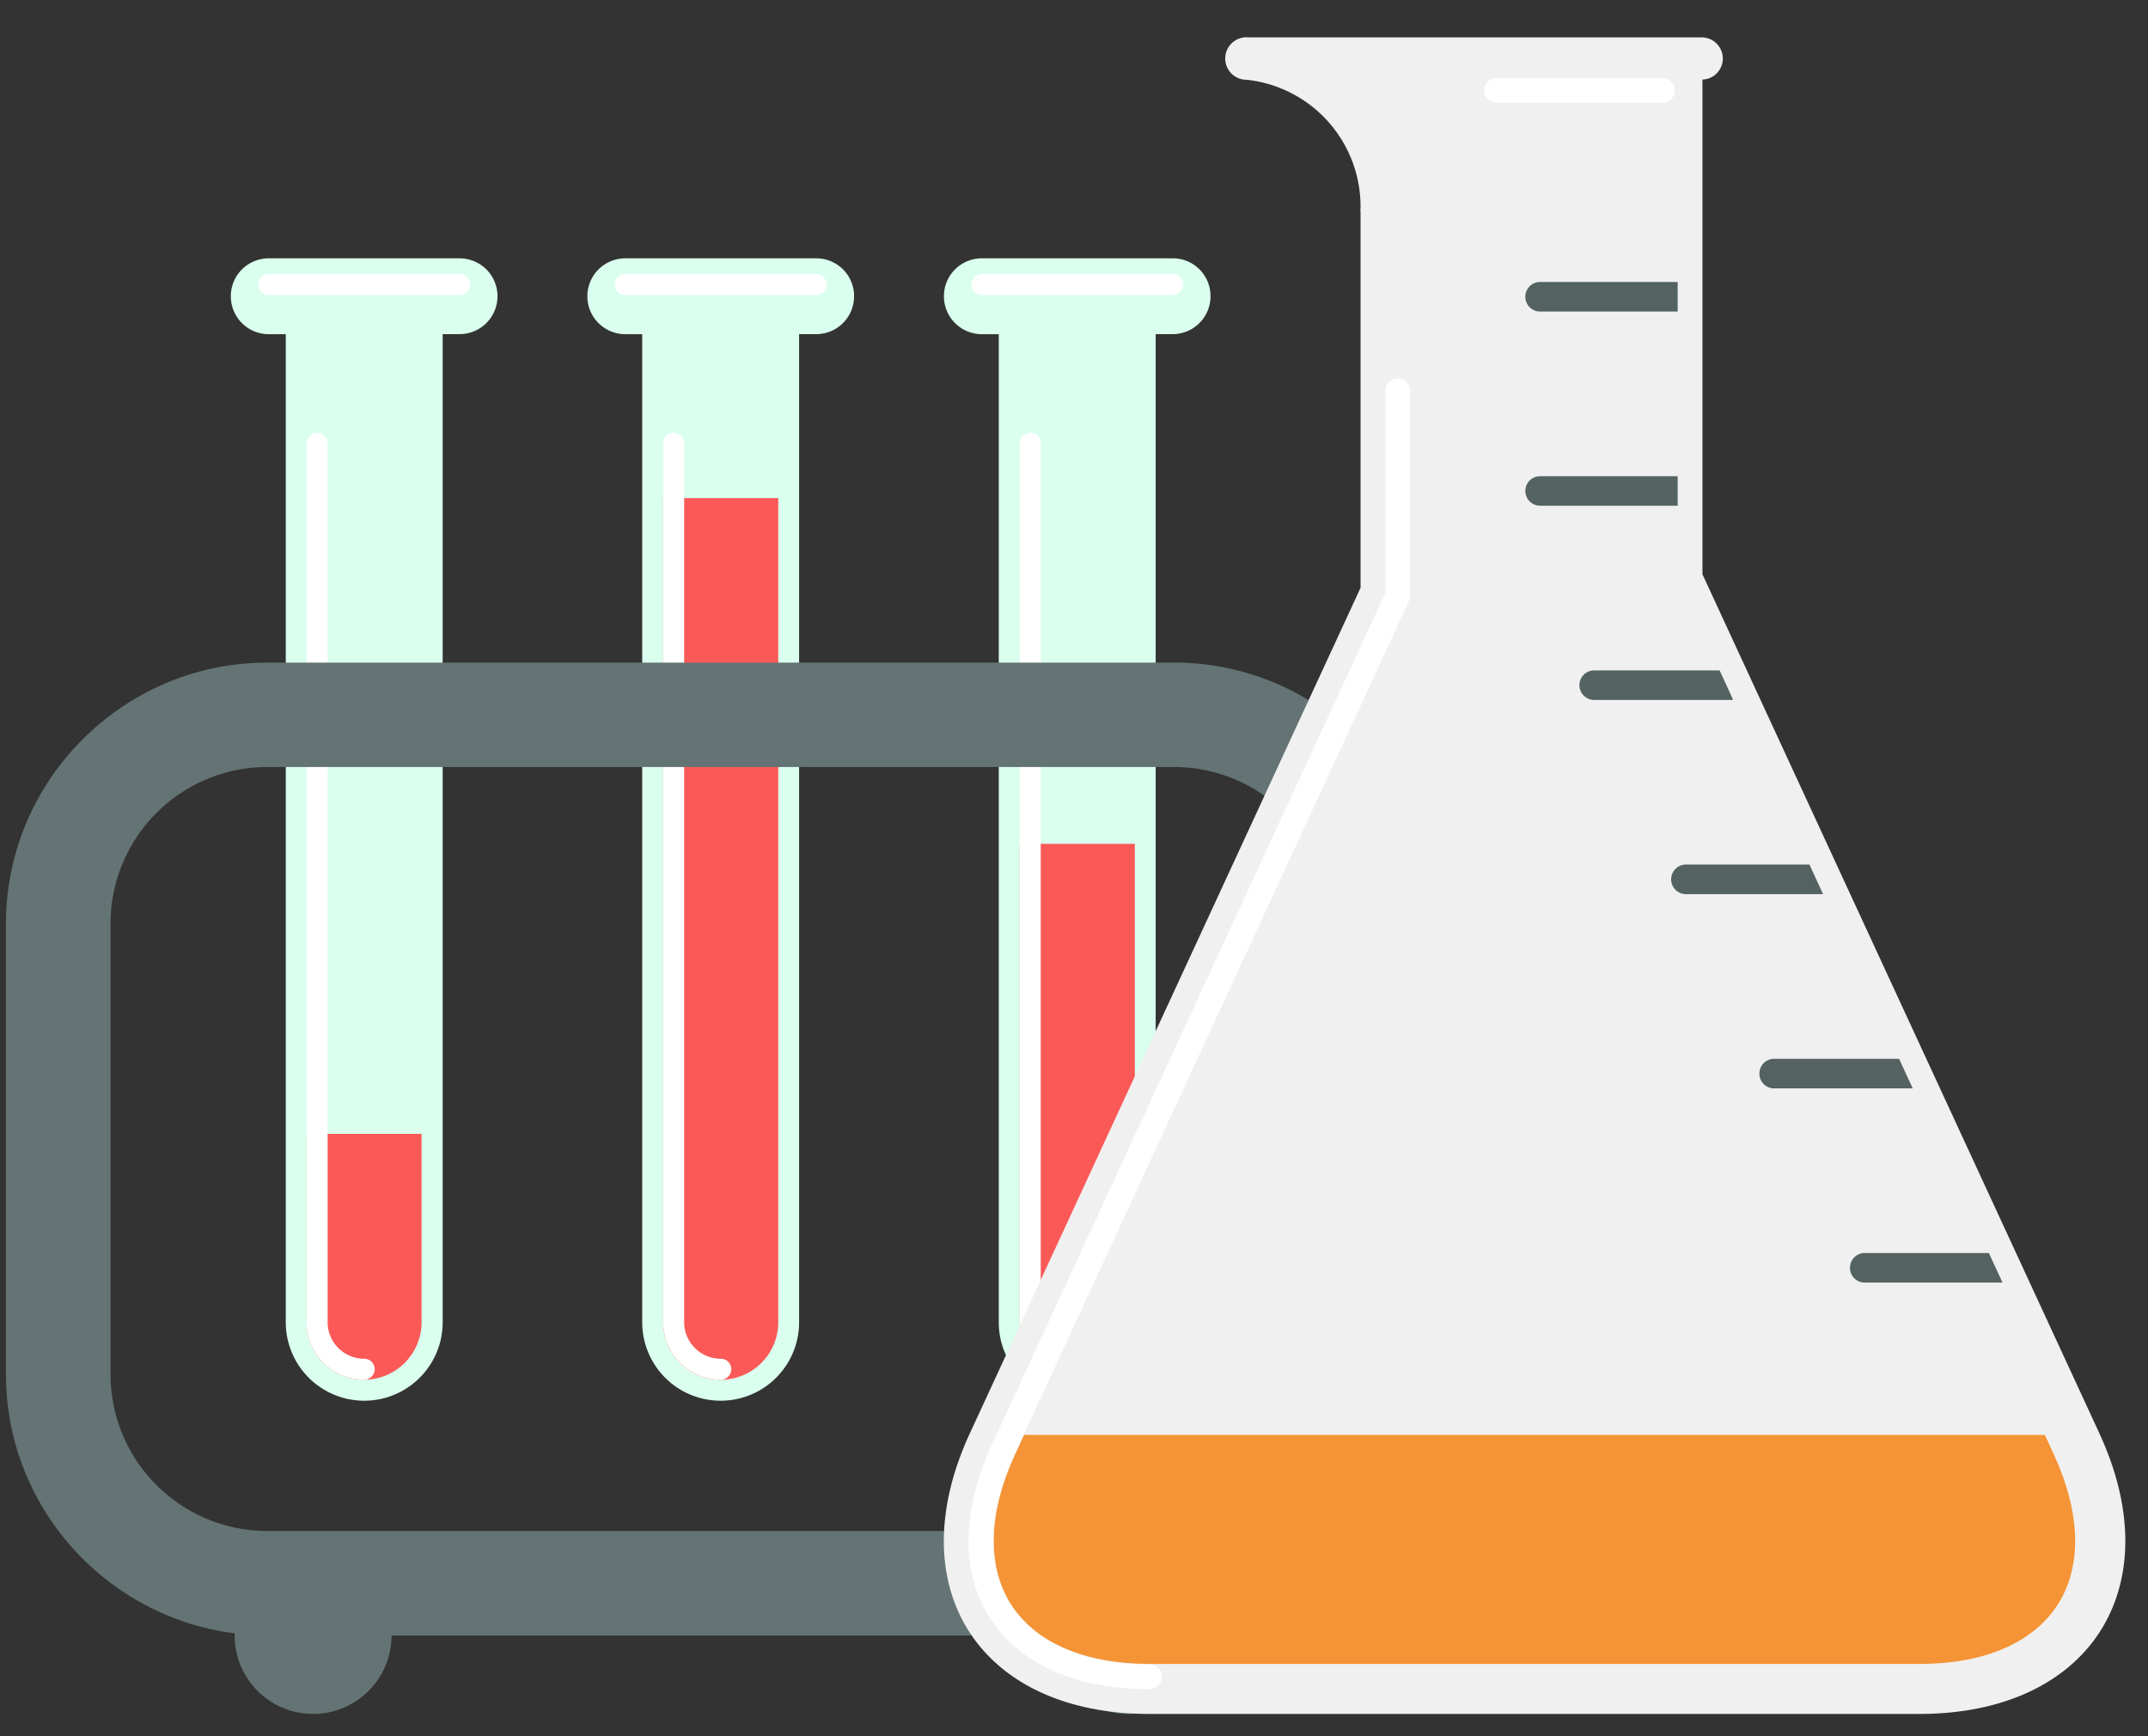
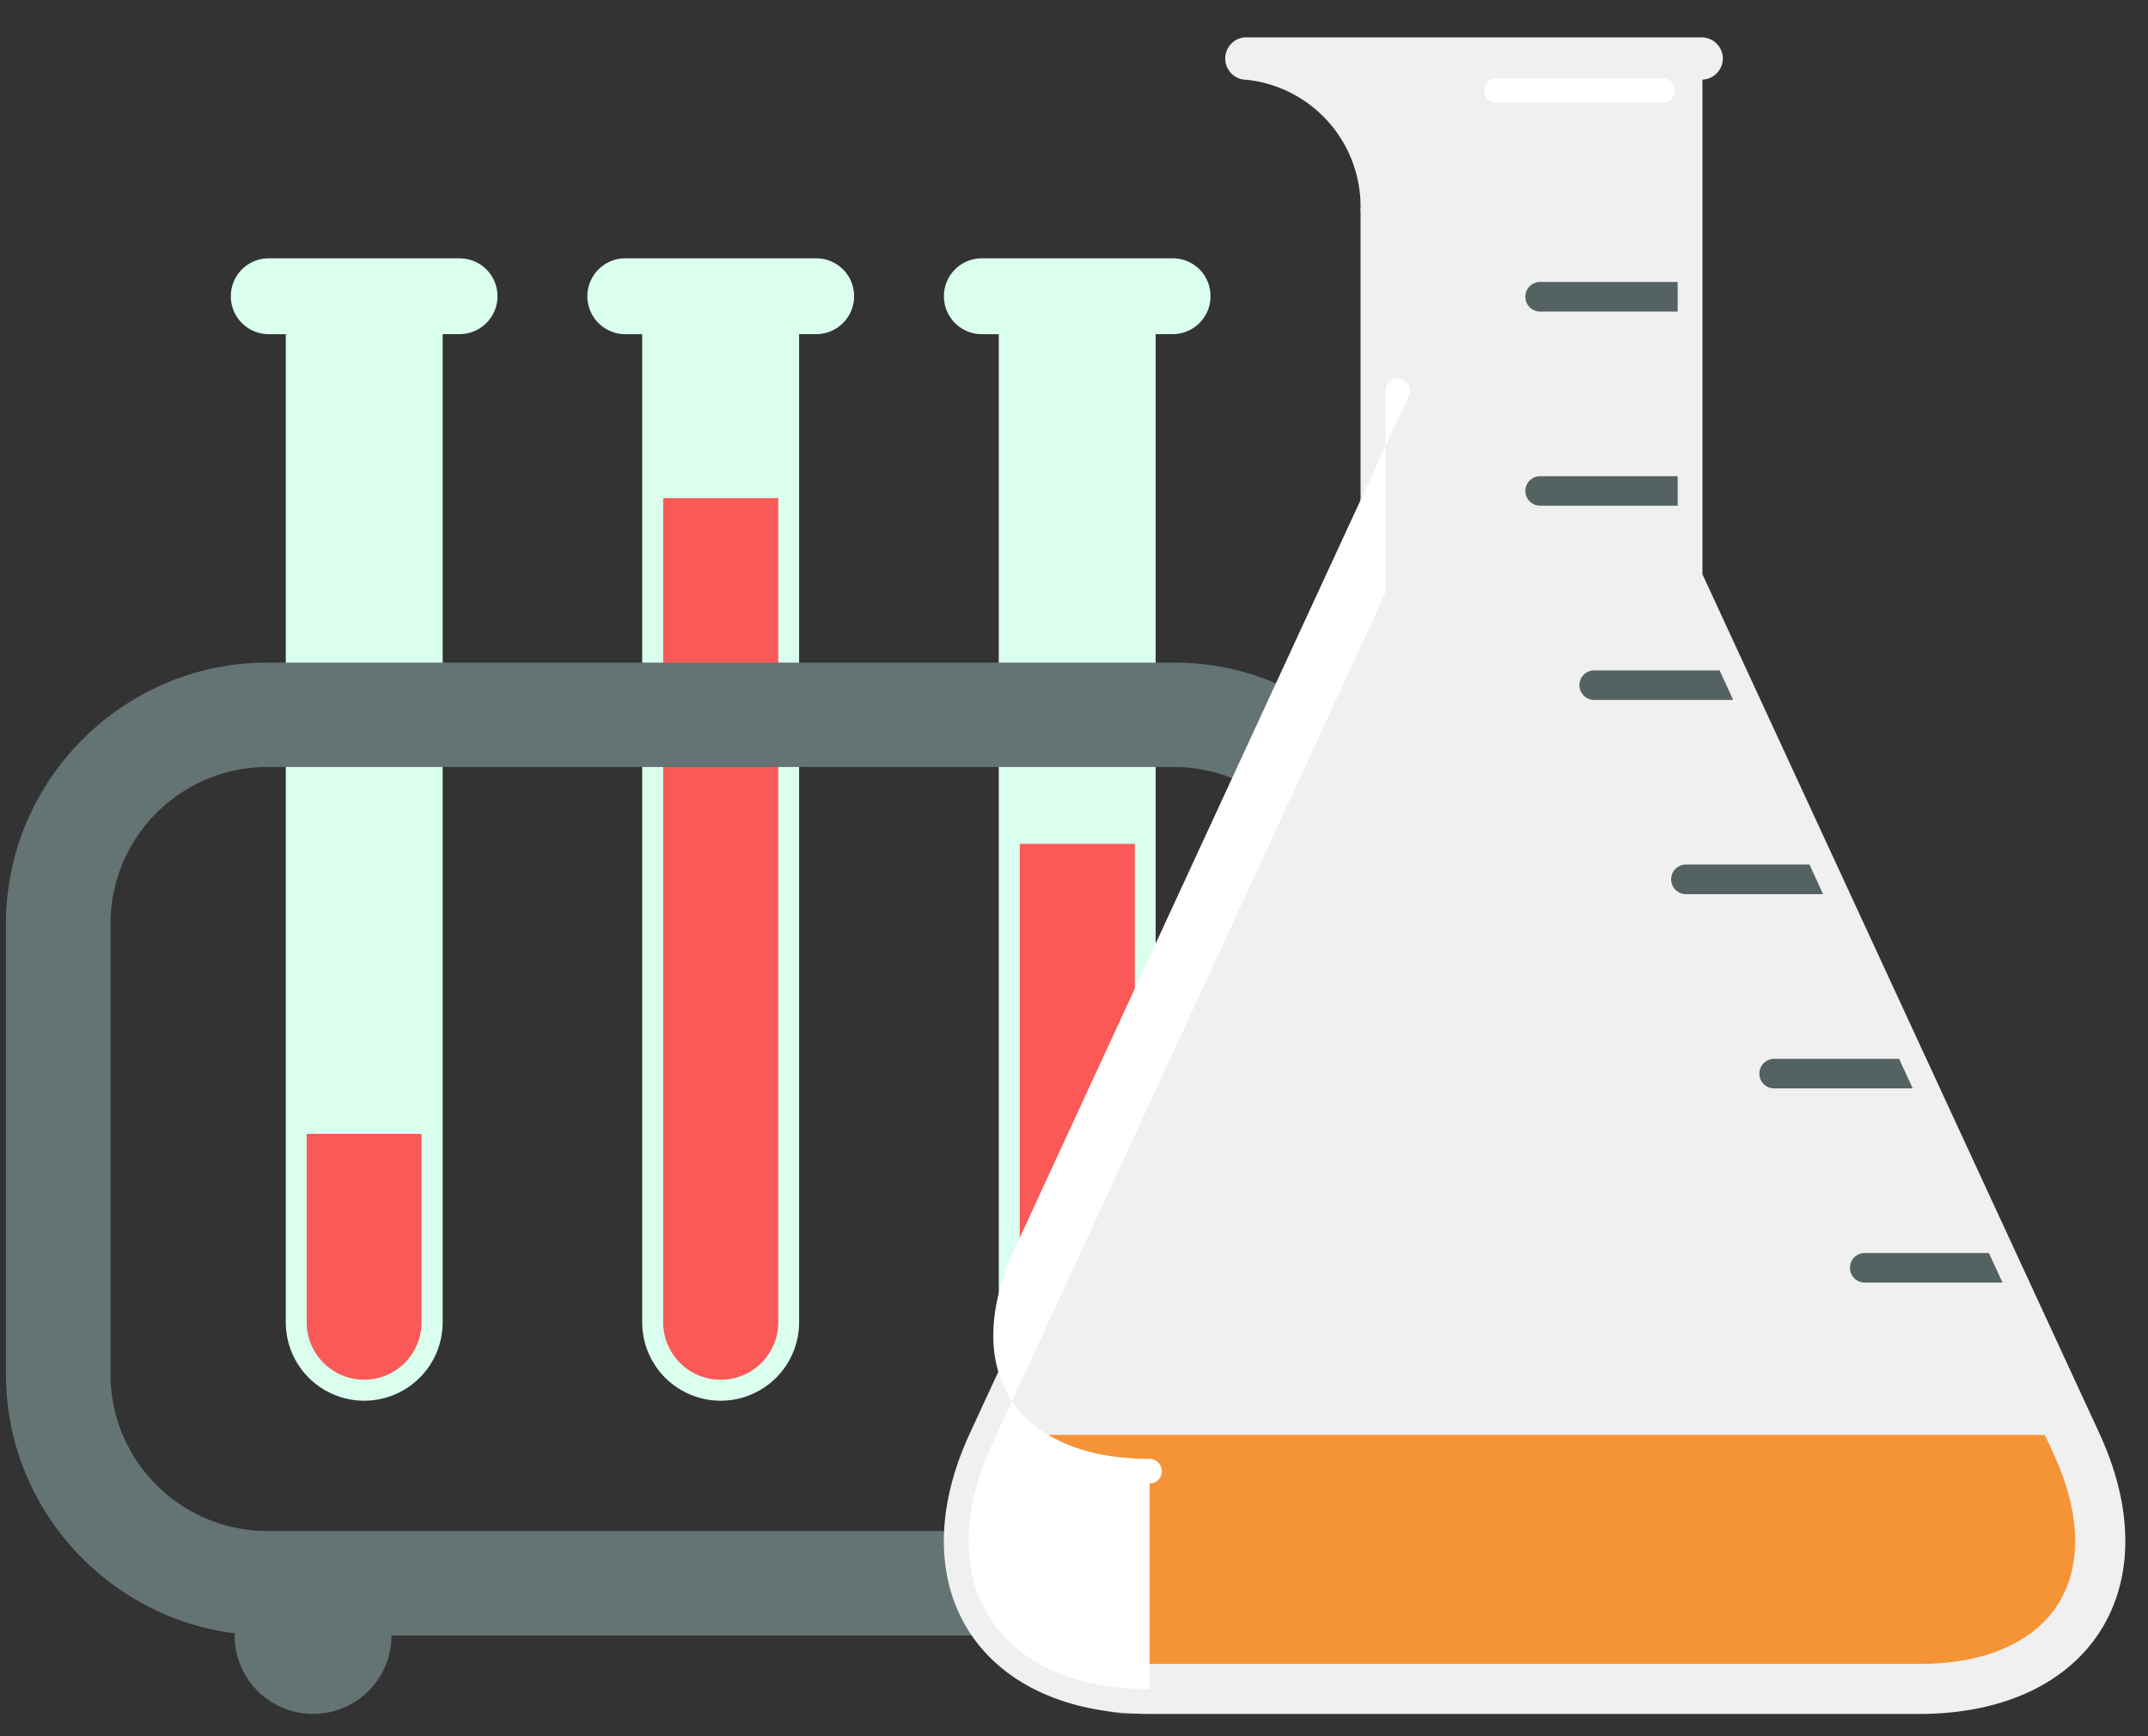
<svg xmlns="http://www.w3.org/2000/svg" width="47" height="38" fill="none">
  <rect width="100%" height="100%" fill="#333333" stroke="none" />
  <path d="M10.056 5.654H5.88c-.458 0-.829.37-.829.83 0 .459.37.83.83.83h.372V28.94a1.716 1.716 0 0 0 3.433 0V7.313h.37a.828.828 0 1 0 0-1.659Z" fill="#DAFFEE" />
  <path d="M6.71 24.816v4.123c0 .694.563 1.258 1.257 1.258s1.257-.564 1.257-1.258v-4.123H6.71Z" fill="#FA5957" />
-   <path d="M7.967 30.197a1.259 1.259 0 0 1-1.258-1.258V9.702a.229.229 0 1 1 .46 0v19.237c0 .44.359.799.8.799.128 0 .23.102.23.23a.233.233 0 0 1-.232.229ZM10.056 6.456H5.88a.229.229 0 0 1-.23-.23c0-.127.103-.229.23-.229h4.176c.127 0 .23.102.23.23 0 .127-.103.229-.23.229Z" fill="#fff" />
  <path d="M17.858 5.654h-4.176a.828.828 0 1 0 0 1.66h.37V28.94a1.716 1.716 0 0 0 3.433 0V7.313h.373c.459 0 .83-.37.83-.83a.826.826 0 0 0-.83-.829Z" fill="#DAFFEE" />
  <path d="M14.511 10.902v18.037a1.259 1.259 0 0 0 2.518 0V10.902H14.51Z" fill="#FA5957" />
-   <path d="M15.769 30.197a1.259 1.259 0 0 1-1.258-1.258V9.702a.229.229 0 1 1 .459 0v19.237c0 .44.36.799.801.799.128 0 .23.102.23.23a.233.233 0 0 1-.232.229ZM17.858 6.456h-4.176a.229.229 0 0 1-.23-.23c0-.127.103-.229.23-.229h4.176c.127 0 .23.102.23.23 0 .127-.103.229-.23.229Z" fill="#fff" />
  <path d="M25.66 5.654h-4.176c-.459 0-.83.37-.83.83 0 .459.371.83.83.83h.37V28.94a1.716 1.716 0 0 0 3.433 0V7.313h.37c.459 0 .83-.37.83-.83a.824.824 0 0 0-.827-.829Z" fill="#DAFFEE" />
  <path d="M22.313 18.469v10.47a1.259 1.259 0 0 0 2.518 0v-10.47h-2.518Z" fill="#FA5957" />
-   <path d="M23.57 30.197a1.259 1.259 0 0 1-1.257-1.258V9.702a.229.229 0 1 1 .459 0v19.237c0 .44.359.799.801.799a.229.229 0 1 1-.003.459ZM25.66 6.456h-4.176a.229.229 0 0 1-.23-.23c0-.127.103-.229.23-.229h4.176c.127 0 .229.102.229.23 0 .127-.102.229-.23.229Z" fill="#fff" />
  <path d="M25.688 14.502H5.85c-3.148 0-5.72 2.57-5.72 5.714v9.865c0 2.902 2.194 5.313 5.007 5.667 0 .017-.003.03-.003.047a1.716 1.716 0 0 0 3.433 0h14.398a1.716 1.716 0 0 0 3.433 0c0-.016-.003-.03-.003-.047 2.813-.354 5.008-2.764 5.008-5.667v-9.865c.005-3.143-2.568-5.715-5.715-5.715ZM29.12 30.08a3.434 3.434 0 0 1-3.433 3.428H5.85a3.433 3.433 0 0 1-3.432-3.428v-9.865a3.433 3.433 0 0 1 3.432-3.428h19.837a3.434 3.434 0 0 1 3.433 3.428v9.865Z" fill="#647373" />
  <path d="m45.937 31.372-8.686-18.803V1.742h.005a.462.462 0 0 0 0-.923h-9.96c-.008 0-.014-.003-.022-.003a.464.464 0 1 0 0 .93h.008a2.791 2.791 0 0 1 2.488 2.772c0 .033-.003.066-.006.1h.006v8.247l-8.551 18.51c-1.559 3.375.21 6.137 3.933 6.137H42c3.726-.003 5.497-2.765 3.936-6.14Z" fill="#F0F0F0" />
  <path d="M25.154 36.417c-1.415 0-2.49-.461-3.029-1.299-.536-.838-.506-2.004.086-3.287l.196-.426h22.336l.196.426c.592 1.283.622 2.45.086 3.287-.536.838-1.611 1.3-3.026 1.3H25.154Z" fill="#F59436" />
  <path d="M33.376 6.495c0 .18.144.323.323.323h3.01v-.647h-3.01a.322.322 0 0 0-.323.324ZM33.376 10.744c0 .18.144.324.323.324h3.01v-.645h-3.01a.32.32 0 0 0-.323.321ZM37.627 14.673h-2.745a.322.322 0 0 0-.323.323c0 .177.147.324.323.324h3.032v-.022l-.287-.625ZM39.592 18.922h-2.72a.324.324 0 0 0 0 .647h3.018l-.298-.647ZM41.554 23.174H38.82a.322.322 0 0 0-.323.324c0 .18.144.323.323.323h3.032l-.298-.647ZM43.518 27.424h-2.733a.324.324 0 0 0 0 .647h3.032l-.299-.647Z" fill="#556262" />
-   <path d="M36.375 2.251h-3.629a.271.271 0 0 1 0-.542h3.63a.271.271 0 0 1 0 .542ZM25.155 36.97c-1.611 0-2.85-.553-3.493-1.554-.642-1-.625-2.358.05-3.818l8.6-18.617V8.54a.271.271 0 0 1 .541 0v4.5a.271.271 0 0 1-.024.114l-8.626 18.673c-.594 1.285-.624 2.458-.085 3.298.539.843 1.616 1.305 3.034 1.305.15 0 .27.122.27.271a.267.267 0 0 1-.267.268Z" fill="#fff" />
+   <path d="M36.375 2.251h-3.629a.271.271 0 0 1 0-.542h3.63a.271.271 0 0 1 0 .542ZM25.155 36.97c-1.611 0-2.85-.553-3.493-1.554-.642-1-.625-2.358.05-3.818l8.6-18.617V8.54a.271.271 0 0 1 .541 0a.271.271 0 0 1-.024.114l-8.626 18.673c-.594 1.285-.624 2.458-.085 3.298.539.843 1.616 1.305 3.034 1.305.15 0 .27.122.27.271a.267.267 0 0 1-.267.268Z" fill="#fff" />
</svg>